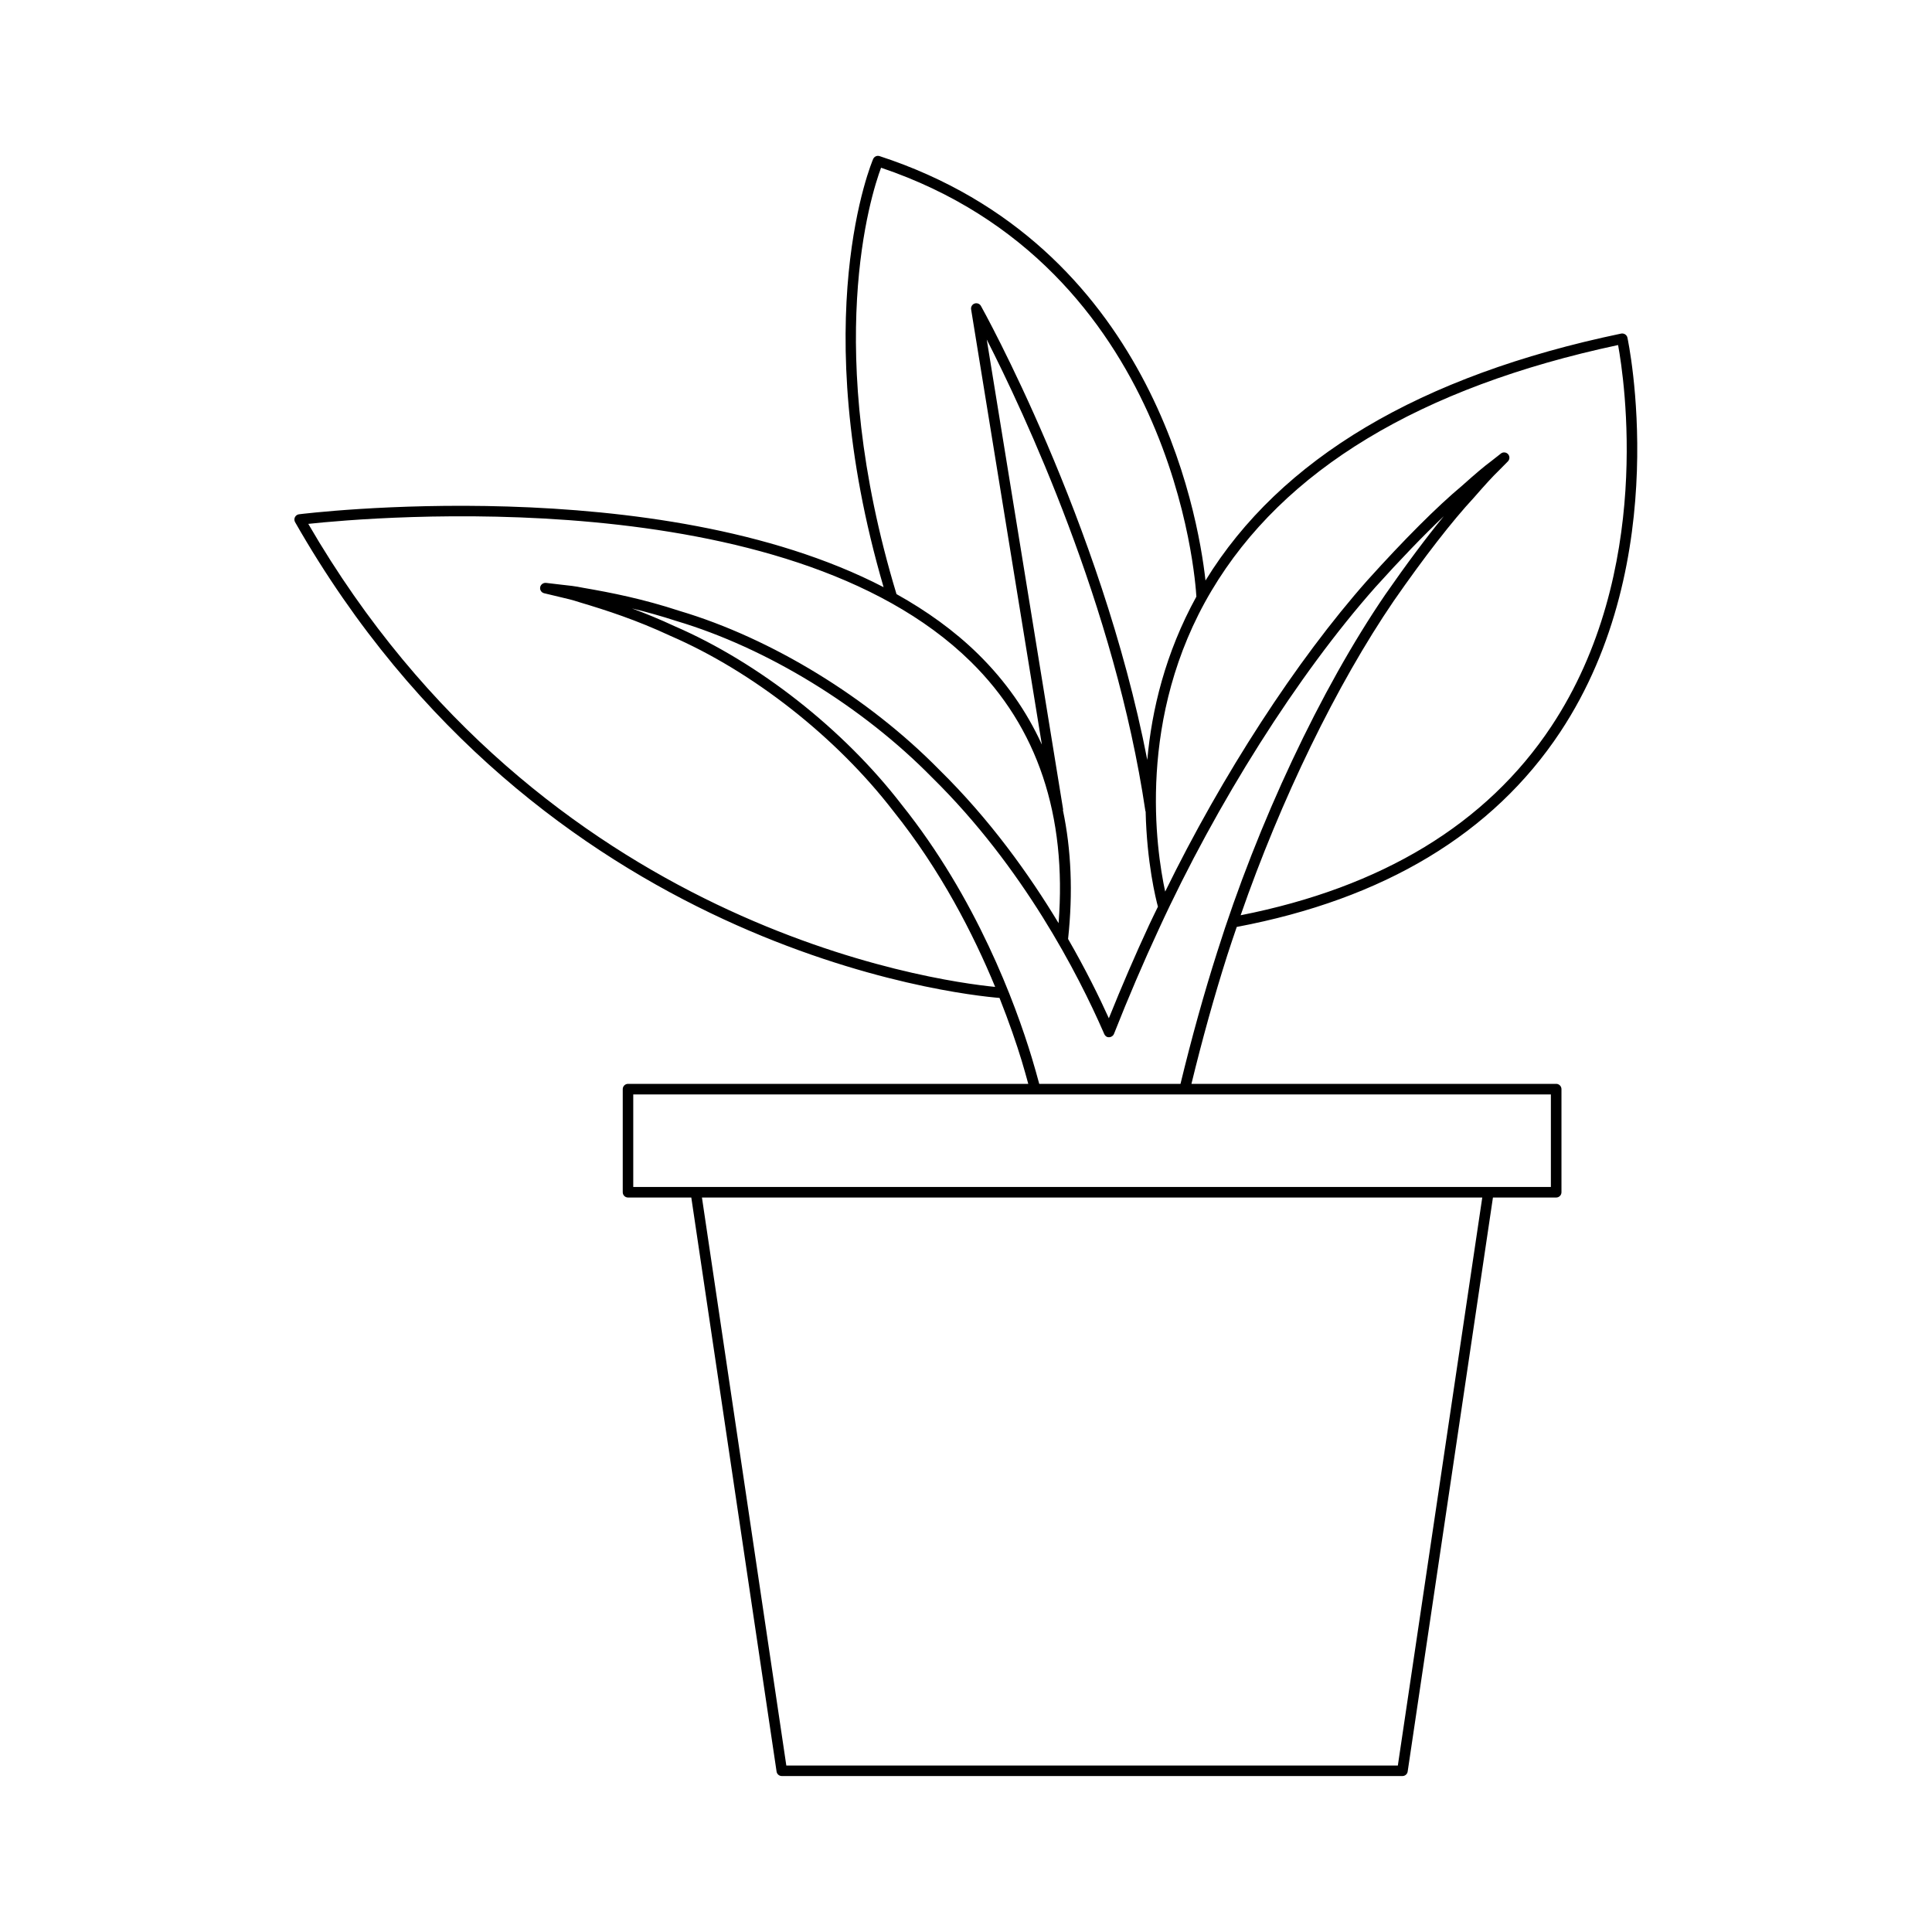
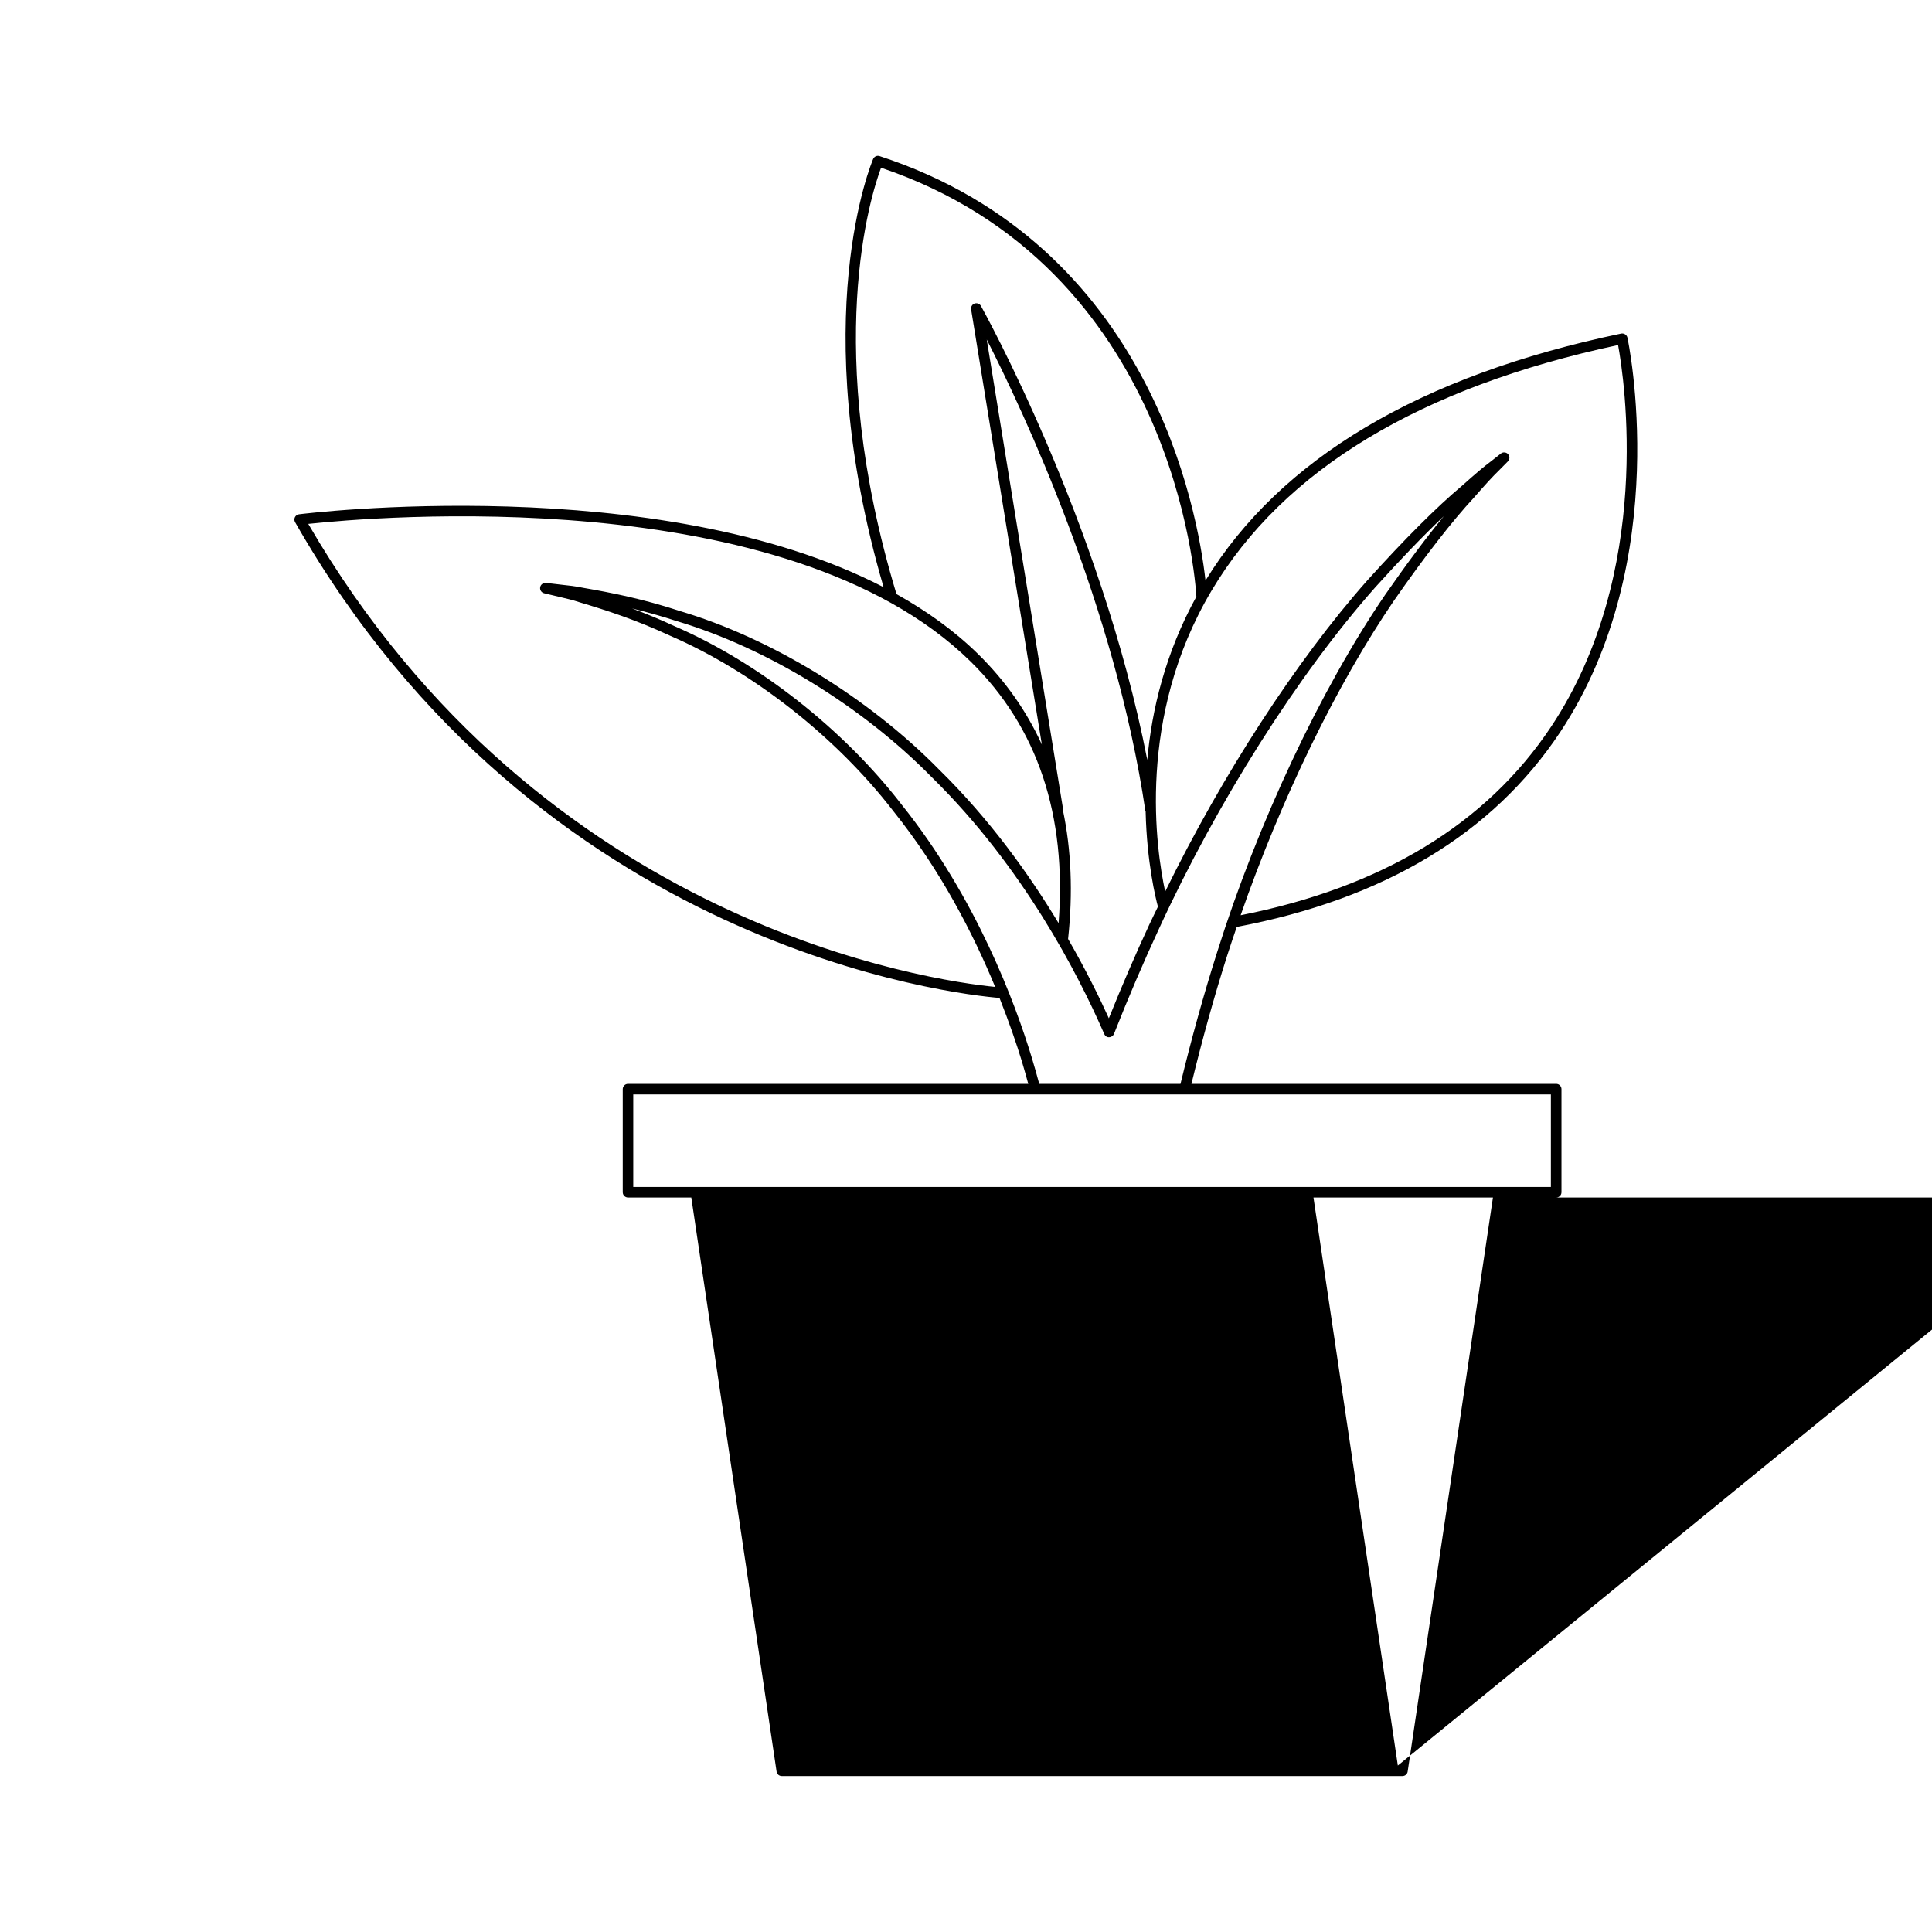
<svg xmlns="http://www.w3.org/2000/svg" fill="#000000" width="800px" height="800px" version="1.1" viewBox="144 144 512 512">
-   <path d="m471.75 389.65c39.012-7.375 67.863-24.715 85.699-51.609 30.344-45.758 17.965-103.99 17.832-104.57-0.164-0.754-0.926-1.207-1.652-1.07-53.309 11.117-90.332 33.148-110.16 65.445-2.043-18.305-14.543-89.023-86.363-112.47-0.68-0.23-1.422 0.105-1.711 0.762-0.184 0.422-18.051 42.176 2.766 113.47-60.027-31.094-153.84-19.457-154.93-19.316-0.465 0.059-0.863 0.352-1.07 0.766-0.207 0.414-0.195 0.914 0.039 1.316 64.648 113.34 175.81 125.2 186.68 126.09 2.566 6.477 4.547 12.266 5.887 16.68 0.648 2.141 1.191 4.117 1.734 6.09h-106.07c-0.77 0-1.398 0.629-1.398 1.398v27.328c0 0.77 0.629 1.398 1.398 1.398h16.77l22.598 152.12c0.098 0.684 0.688 1.191 1.383 1.191h164.48c0.695 0 1.285-0.508 1.383-1.191l22.598-152.12h16.762c0.77 0 1.398-0.629 1.398-1.398v-27.328c0-0.77-0.629-1.398-1.398-1.398h-96.664c2.875-11.805 6.055-23.27 9.492-34.051 0.789-2.508 1.672-5.023 2.519-7.539zm-6.691-89.094c19.035-32.02 55.285-53.922 107.75-65.117 1.641 8.953 9.43 60.176-17.707 101.08-17.168 25.859-44.895 42.645-82.32 50.035 10.625-30.582 25.418-61.102 40.598-83.336 8.125-11.688 15.449-21.125 21.215-27.332 3-3.453 5.078-5.711 6.57-7.144l2.438-2.465c0.52-0.523 0.543-1.367 0.051-1.918-0.504-0.551-1.344-0.625-1.906-0.164l-2.699 2.121c-1.695 1.25-4.047 3.231-7.578 6.394-6.637 5.547-15.312 14.219-25.094 25.074-18.887 21.324-38.5 51.645-53.594 82.496-2.398-11.102-7.66-46.18 12.273-79.723zm-39.371 58.164c0-0.078 0.062-0.137 0.051-0.211l-20.242-124.53c9.625 18.875 34.004 70.613 42.043 124.96 0.008 0.047 0.059 0.07 0.066 0.117 0.316 13.602 2.707 23.215 3.258 25.223-0.766 1.605-1.578 3.207-2.316 4.812-3.664 7.883-7.25 16.199-10.691 24.758-2.574-5.691-6.168-12.973-10.805-21.016 1.328-12.297 0.832-23.66-1.363-34.109zm-48.195-170.27c77.602 26.203 83.32 109.36 83.559 113.66-8.25 14.984-11.848 30.113-13.008 43.281-12.336-63.344-43.75-119.71-44.086-120.31-0.332-0.598-1.043-0.848-1.684-0.641-0.641 0.223-1.027 0.879-0.918 1.547l18.75 115.34c-4.047-8.891-9.68-16.902-16.891-23.988-6.32-6.211-13.656-11.441-21.633-15.895-19.73-65.188-6.801-105.72-4.09-113zm-151.8 94.383c16.57-1.777 126.62-11.566 175.56 36.508 17.75 17.434 25.488 40.777 23.285 69.309-7.828-12.969-18.203-27.477-31.582-40.621-18.789-19.141-44.531-34.887-68.824-42.117-9.758-3.199-18.066-4.84-25.539-6.129-2.152-0.449-4.012-0.645-5.504-0.797-0.672-0.07-1.273-0.133-1.832-0.215l-2.559-0.301c-0.707-0.066-1.41 0.414-1.543 1.141-0.133 0.734 0.332 1.434 1.051 1.605l2.453 0.586c0.551 0.152 1.203 0.301 1.934 0.465 1.379 0.312 3.09 0.707 5.051 1.359 7.152 2.133 15 4.68 23.961 8.855 21.922 9.484 44.027 26.852 59.145 46.477 12.57 15.695 21.223 32.652 26.977 46.582-16.266-1.594-120.03-15.918-182.03-122.71zm288.75 329.05h-162.06l-22.359-150.52h206.79zm40.555-177.85v24.527l-243.18 0.004v-24.527zm-98.156-2.797h-37.434c-0.602-2.219-1.227-4.481-1.961-6.898-4.383-14.449-14.699-42.371-34.5-67.098-15.379-19.965-37.895-37.656-60.199-47.305-3.953-1.844-7.695-3.371-11.262-4.695 3.699 0.891 7.613 1.973 11.801 3.34 23.898 7.113 49.195 22.594 67.684 41.426 24.227 23.797 38.797 52.328 45.449 67.52l0.223 0.52c0.23 0.516 0.715 0.887 1.305 0.824 0.562-0.016 1.059-0.359 1.27-0.887 3.793-9.609 7.785-18.938 11.867-27.723 15.418-33.586 36.871-67.469 57.379-90.621 6.68-7.414 12.832-13.793 18.16-18.844-4.637 5.652-9.906 12.703-15.547 20.828-17.094 25.039-33.742 60.445-44.52 94.711-3.523 11.047-6.781 22.797-9.715 34.902z" />
+   <path d="m471.75 389.65c39.012-7.375 67.863-24.715 85.699-51.609 30.344-45.758 17.965-103.99 17.832-104.57-0.164-0.754-0.926-1.207-1.652-1.07-53.309 11.117-90.332 33.148-110.16 65.445-2.043-18.305-14.543-89.023-86.363-112.47-0.68-0.23-1.422 0.105-1.711 0.762-0.184 0.422-18.051 42.176 2.766 113.47-60.027-31.094-153.84-19.457-154.93-19.316-0.465 0.059-0.863 0.352-1.07 0.766-0.207 0.414-0.195 0.914 0.039 1.316 64.648 113.34 175.81 125.2 186.68 126.09 2.566 6.477 4.547 12.266 5.887 16.68 0.648 2.141 1.191 4.117 1.734 6.09h-106.07c-0.77 0-1.398 0.629-1.398 1.398v27.328c0 0.77 0.629 1.398 1.398 1.398h16.77l22.598 152.12c0.098 0.684 0.688 1.191 1.383 1.191h164.48c0.695 0 1.285-0.508 1.383-1.191l22.598-152.12h16.762c0.77 0 1.398-0.629 1.398-1.398v-27.328c0-0.77-0.629-1.398-1.398-1.398h-96.664c2.875-11.805 6.055-23.27 9.492-34.051 0.789-2.508 1.672-5.023 2.519-7.539zm-6.691-89.094c19.035-32.02 55.285-53.922 107.75-65.117 1.641 8.953 9.43 60.176-17.707 101.08-17.168 25.859-44.895 42.645-82.32 50.035 10.625-30.582 25.418-61.102 40.598-83.336 8.125-11.688 15.449-21.125 21.215-27.332 3-3.453 5.078-5.711 6.57-7.144l2.438-2.465c0.52-0.523 0.543-1.367 0.051-1.918-0.504-0.551-1.344-0.625-1.906-0.164l-2.699 2.121c-1.695 1.25-4.047 3.231-7.578 6.394-6.637 5.547-15.312 14.219-25.094 25.074-18.887 21.324-38.5 51.645-53.594 82.496-2.398-11.102-7.66-46.18 12.273-79.723zm-39.371 58.164c0-0.078 0.062-0.137 0.051-0.211l-20.242-124.53c9.625 18.875 34.004 70.613 42.043 124.96 0.008 0.047 0.059 0.07 0.066 0.117 0.316 13.602 2.707 23.215 3.258 25.223-0.766 1.605-1.578 3.207-2.316 4.812-3.664 7.883-7.25 16.199-10.691 24.758-2.574-5.691-6.168-12.973-10.805-21.016 1.328-12.297 0.832-23.66-1.363-34.109zm-48.195-170.27c77.602 26.203 83.32 109.36 83.559 113.66-8.25 14.984-11.848 30.113-13.008 43.281-12.336-63.344-43.75-119.71-44.086-120.31-0.332-0.598-1.043-0.848-1.684-0.641-0.641 0.223-1.027 0.879-0.918 1.547l18.75 115.34c-4.047-8.891-9.68-16.902-16.891-23.988-6.32-6.211-13.656-11.441-21.633-15.895-19.73-65.188-6.801-105.72-4.09-113zm-151.8 94.383c16.57-1.777 126.62-11.566 175.56 36.508 17.75 17.434 25.488 40.777 23.285 69.309-7.828-12.969-18.203-27.477-31.582-40.621-18.789-19.141-44.531-34.887-68.824-42.117-9.758-3.199-18.066-4.84-25.539-6.129-2.152-0.449-4.012-0.645-5.504-0.797-0.672-0.07-1.273-0.133-1.832-0.215l-2.559-0.301c-0.707-0.066-1.41 0.414-1.543 1.141-0.133 0.734 0.332 1.434 1.051 1.605l2.453 0.586c0.551 0.152 1.203 0.301 1.934 0.465 1.379 0.312 3.09 0.707 5.051 1.359 7.152 2.133 15 4.68 23.961 8.855 21.922 9.484 44.027 26.852 59.145 46.477 12.57 15.695 21.223 32.652 26.977 46.582-16.266-1.594-120.03-15.918-182.03-122.71zm288.75 329.05l-22.359-150.52h206.79zm40.555-177.85v24.527l-243.18 0.004v-24.527zm-98.156-2.797h-37.434c-0.602-2.219-1.227-4.481-1.961-6.898-4.383-14.449-14.699-42.371-34.5-67.098-15.379-19.965-37.895-37.656-60.199-47.305-3.953-1.844-7.695-3.371-11.262-4.695 3.699 0.891 7.613 1.973 11.801 3.34 23.898 7.113 49.195 22.594 67.684 41.426 24.227 23.797 38.797 52.328 45.449 67.52l0.223 0.52c0.23 0.516 0.715 0.887 1.305 0.824 0.562-0.016 1.059-0.359 1.27-0.887 3.793-9.609 7.785-18.938 11.867-27.723 15.418-33.586 36.871-67.469 57.379-90.621 6.68-7.414 12.832-13.793 18.16-18.844-4.637 5.652-9.906 12.703-15.547 20.828-17.094 25.039-33.742 60.445-44.52 94.711-3.523 11.047-6.781 22.797-9.715 34.902z" />
</svg>